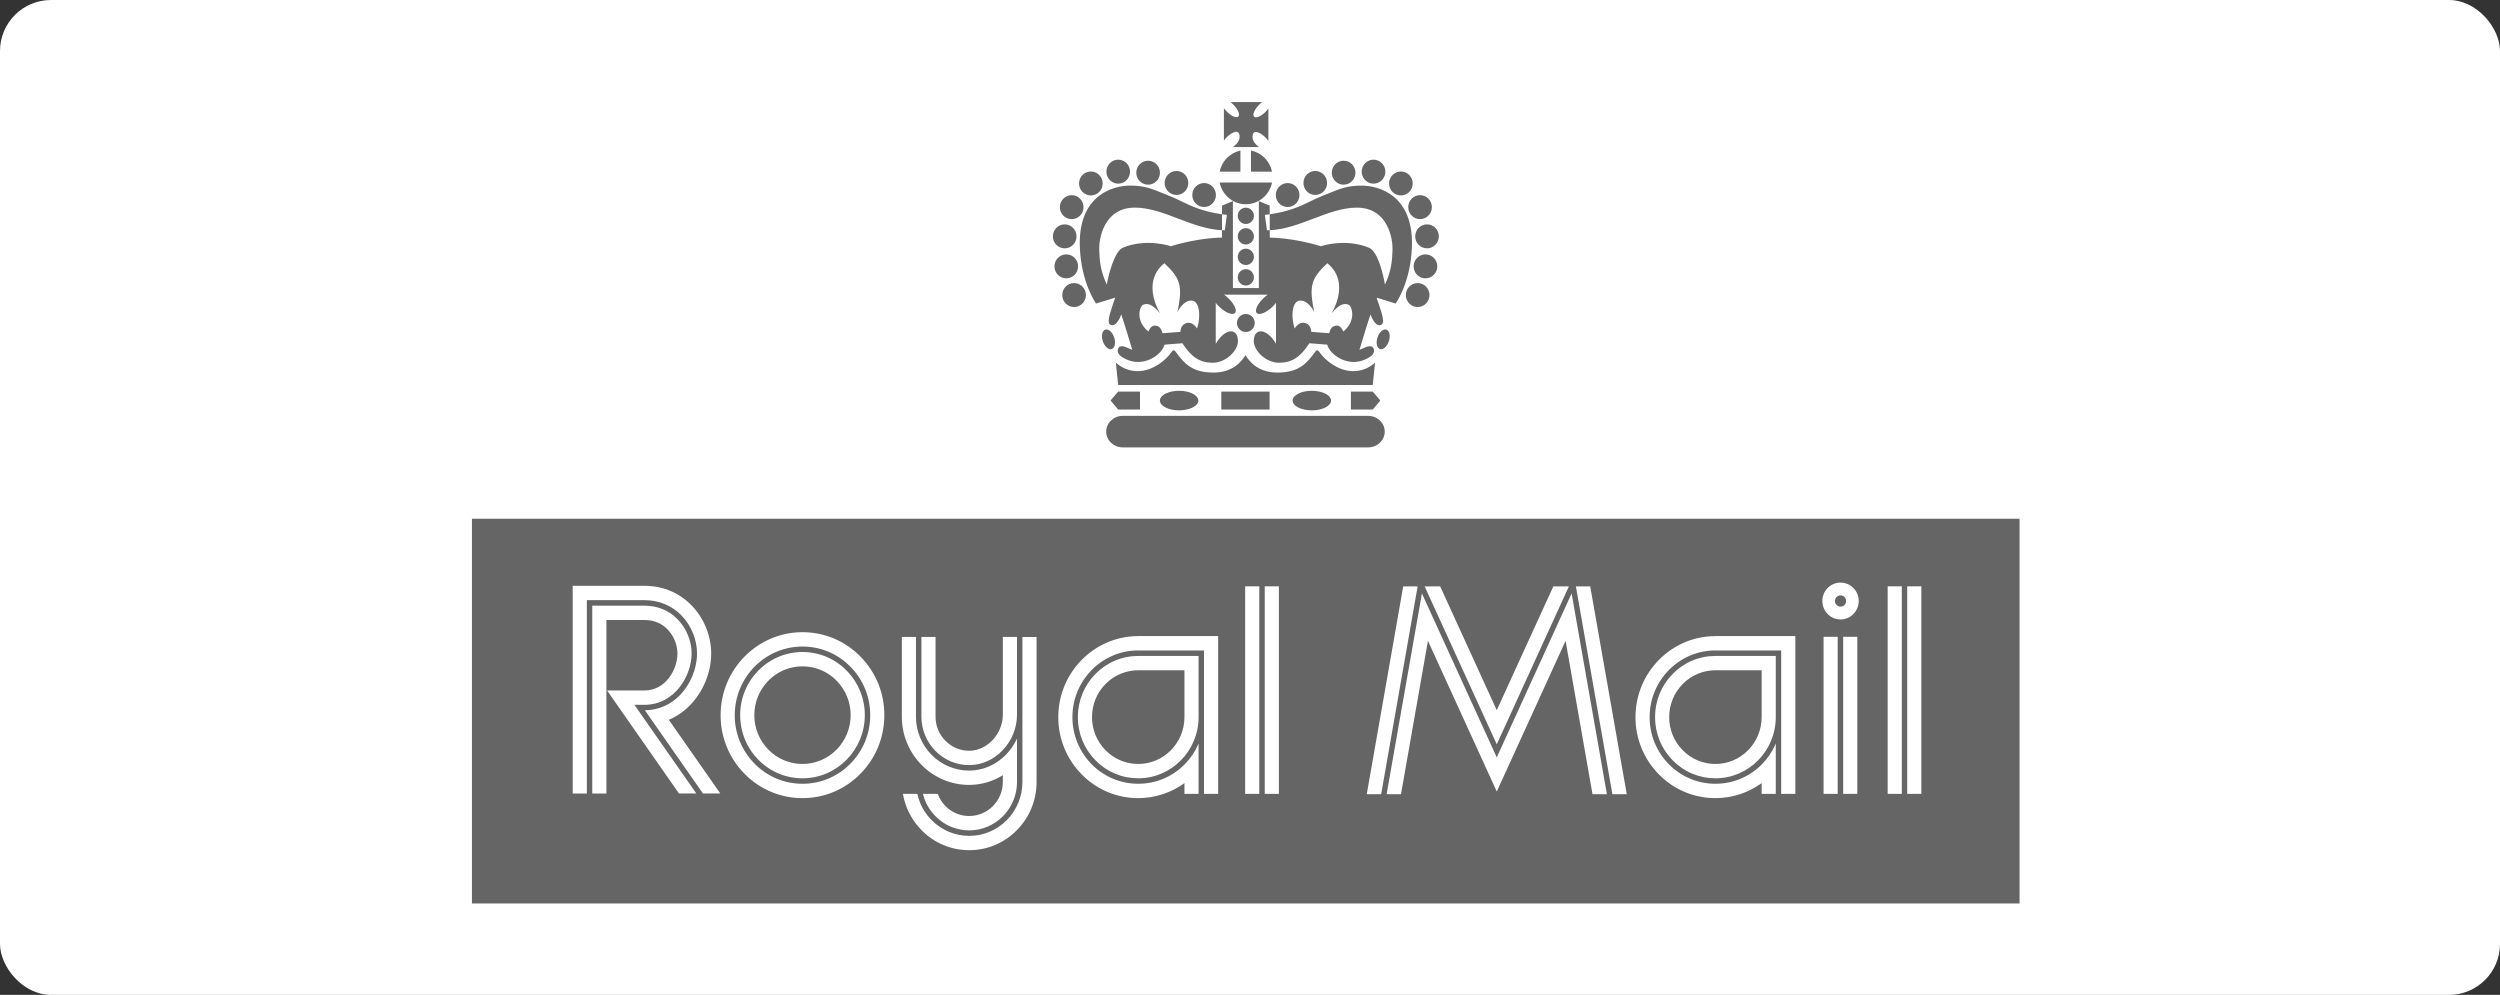
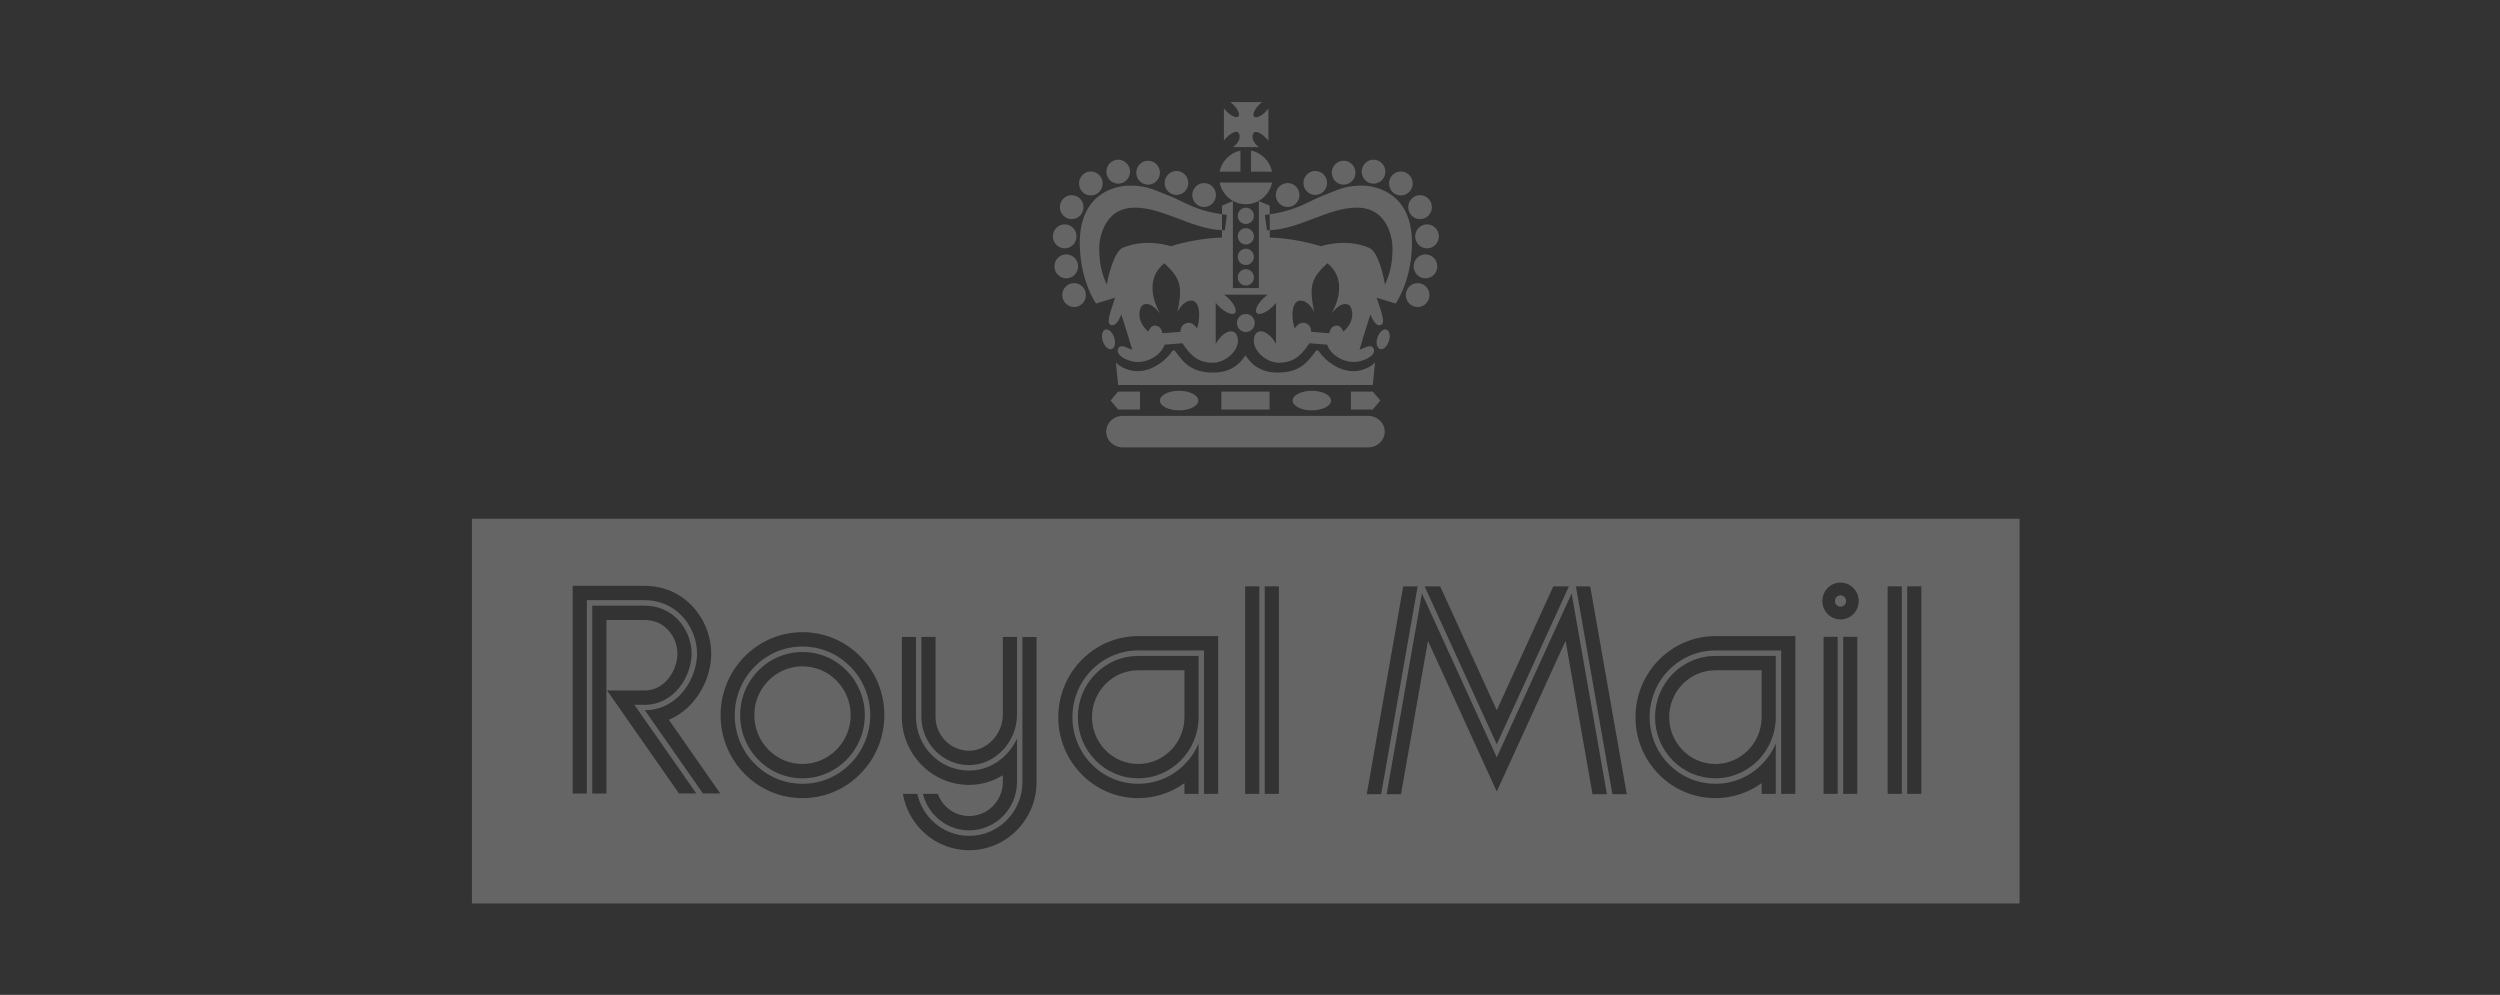
<svg xmlns="http://www.w3.org/2000/svg" width="196" height="78" viewBox="0 0 196 78" fill="none">
  <rect x="0" y="0" width="196" height="78" fill="#333333" stroke="none" />
-   <rect width="196" height="78" rx="4" fill="white" />
  <path fill-rule="evenodd" clip-rule="evenodd" d="M96.657 11.532H98.702C98.627 11.477 98.562 11.413 98.491 11.342L98.46 11.312C98.106 10.953 98.164 10.543 98.309 10.396C98.453 10.249 98.857 10.421 99.212 10.78C99.302 10.867 99.378 10.959 99.442 11.051V8.507C99.376 8.597 99.303 8.683 99.224 8.762C98.87 9.122 98.466 9.293 98.32 9.146C98.175 8.999 98.344 8.588 98.698 8.23C98.786 8.142 98.868 8.064 98.955 8H96.461C96.543 8.06 96.628 8.136 96.708 8.218C97.063 8.575 97.231 8.987 97.087 9.134C96.942 9.281 96.538 9.109 96.183 8.75C96.099 8.667 96.023 8.578 95.954 8.483V11.018C96.016 10.933 96.089 10.85 96.171 10.767C96.525 10.408 96.929 10.237 97.075 10.383C97.22 10.53 97.278 10.94 96.923 11.299C96.842 11.384 96.753 11.462 96.657 11.532ZM95.621 14.312C95.815 15.28 96.661 16.012 97.674 16.012C98.688 16.012 99.534 15.282 99.728 14.312H95.621ZM99.727 13.458C99.644 13.05 99.444 12.675 99.15 12.381C98.857 12.086 98.484 11.884 98.076 11.801V13.458H99.727ZM97.249 11.807C96.846 11.892 96.478 12.095 96.188 12.388C95.899 12.681 95.701 13.054 95.621 13.458H97.249V11.807ZM97.041 16.92C97.04 16.752 97.107 16.589 97.225 16.469C97.344 16.349 97.505 16.282 97.674 16.281C98.023 16.281 98.307 16.568 98.307 16.92C98.308 17.09 98.242 17.252 98.123 17.373C98.004 17.493 97.843 17.561 97.674 17.562C97.59 17.561 97.507 17.545 97.43 17.512C97.353 17.48 97.284 17.432 97.225 17.373C97.166 17.313 97.119 17.243 97.088 17.165C97.056 17.087 97.04 17.004 97.041 16.92ZM97.041 18.528C97.04 18.359 97.107 18.197 97.225 18.077C97.344 17.957 97.505 17.889 97.674 17.888C98.023 17.888 98.307 18.175 98.307 18.528C98.308 18.612 98.292 18.695 98.26 18.772C98.228 18.85 98.182 18.921 98.123 18.98C98.064 19.04 97.994 19.087 97.917 19.119C97.84 19.152 97.757 19.168 97.674 19.169C97.59 19.168 97.508 19.151 97.431 19.119C97.354 19.087 97.284 19.039 97.225 18.98C97.166 18.92 97.12 18.85 97.088 18.772C97.056 18.695 97.04 18.612 97.041 18.528ZM97.041 20.137C97.04 20.053 97.056 19.97 97.088 19.893C97.119 19.815 97.166 19.744 97.225 19.685C97.284 19.625 97.353 19.578 97.43 19.545C97.507 19.513 97.59 19.496 97.674 19.496C98.023 19.496 98.307 19.783 98.307 20.137C98.308 20.306 98.241 20.468 98.123 20.588C98.004 20.708 97.842 20.776 97.674 20.777C97.505 20.776 97.344 20.708 97.225 20.588C97.107 20.468 97.04 20.306 97.041 20.137ZM97.041 21.745C97.04 21.661 97.056 21.578 97.088 21.5C97.119 21.422 97.166 21.352 97.225 21.292C97.284 21.233 97.353 21.185 97.43 21.153C97.507 21.12 97.59 21.104 97.674 21.103C98.023 21.103 98.307 21.389 98.307 21.745C98.308 21.828 98.291 21.911 98.26 21.989C98.228 22.066 98.181 22.137 98.123 22.196C98.064 22.255 97.994 22.302 97.917 22.335C97.84 22.367 97.757 22.384 97.674 22.384C97.59 22.384 97.508 22.367 97.431 22.335C97.354 22.302 97.284 22.255 97.225 22.196C97.166 22.137 97.12 22.066 97.088 21.989C97.057 21.911 97.04 21.828 97.041 21.745ZM96.976 25.322C96.976 24.931 97.288 24.617 97.674 24.617C98.06 24.617 98.372 24.931 98.372 25.322C98.372 25.713 98.059 26.029 97.674 26.029C97.289 26.029 96.976 25.713 96.976 25.322ZM108.189 27.366C108.433 27.45 108.746 27.176 108.885 26.755C109.026 26.335 108.94 25.925 108.695 25.842C108.449 25.76 108.137 26.032 107.997 26.452C107.856 26.874 107.943 27.282 108.189 27.366ZM87.159 27.366C86.913 27.45 86.602 27.176 86.461 26.755C86.322 26.335 86.407 25.925 86.653 25.842C86.898 25.76 87.21 26.032 87.35 26.452C87.49 26.874 87.405 27.282 87.159 27.366ZM100.023 15.291C100.023 15.043 100.12 14.805 100.294 14.628C100.468 14.452 100.705 14.352 100.952 14.351C101.464 14.351 101.878 14.773 101.878 15.291C101.878 15.809 101.464 16.229 100.952 16.229C100.83 16.229 100.709 16.204 100.596 16.157C100.483 16.109 100.38 16.04 100.294 15.953C100.208 15.866 100.139 15.763 100.093 15.649C100.047 15.535 100.023 15.414 100.023 15.291ZM102.19 14.344C102.19 13.825 102.604 13.405 103.116 13.405C103.627 13.405 104.044 13.825 104.044 14.344C104.044 14.864 103.627 15.284 103.116 15.284C102.604 15.284 102.19 14.864 102.19 14.344ZM104.413 13.54C104.413 13.02 104.828 12.6 105.341 12.6C105.852 12.6 106.268 13.02 106.268 13.54C106.268 14.058 105.852 14.478 105.341 14.478C105.218 14.478 105.097 14.453 104.984 14.406C104.872 14.358 104.769 14.289 104.683 14.202C104.597 14.115 104.529 14.011 104.482 13.898C104.436 13.784 104.413 13.662 104.413 13.54ZM106.757 13.458C106.757 12.94 107.173 12.518 107.685 12.518C108.196 12.518 108.612 12.94 108.612 13.458C108.612 13.977 108.196 14.398 107.685 14.398C107.173 14.398 106.757 13.977 106.757 13.458ZM108.903 14.385C108.903 13.866 109.317 13.445 109.83 13.445C110.342 13.445 110.756 13.866 110.756 14.385C110.756 14.903 110.342 15.323 109.83 15.323C109.317 15.323 108.903 14.904 108.903 14.385ZM110.405 16.241C110.405 15.721 110.82 15.301 111.331 15.301C111.843 15.301 112.26 15.722 112.26 16.241C112.26 16.759 111.843 17.18 111.331 17.18C110.82 17.18 110.405 16.76 110.405 16.241ZM110.952 18.531C110.952 18.013 111.366 17.591 111.878 17.591C112.392 17.591 112.805 18.013 112.805 18.531C112.805 19.05 112.392 19.47 111.878 19.47C111.756 19.469 111.635 19.444 111.522 19.397C111.409 19.349 111.307 19.28 111.221 19.193C111.135 19.106 111.067 19.002 111.021 18.889C110.975 18.775 110.951 18.654 110.952 18.531ZM110.829 20.882C110.829 20.364 111.244 19.944 111.755 19.944C112.267 19.944 112.684 20.364 112.684 20.882C112.684 21.4 112.267 21.822 111.755 21.822C111.244 21.822 110.829 21.401 110.829 20.882ZM110.217 23.132C110.217 22.614 110.632 22.194 111.145 22.194C111.656 22.194 112.071 22.614 112.071 23.132C112.071 23.651 111.656 24.072 111.145 24.072C110.632 24.072 110.217 23.651 110.217 23.132ZM93.475 15.291C93.475 14.773 93.89 14.351 94.401 14.351C94.913 14.351 95.329 14.773 95.329 15.291C95.329 15.809 94.913 16.229 94.401 16.229C93.89 16.229 93.475 15.809 93.475 15.291ZM91.308 14.344C91.308 13.825 91.725 13.405 92.237 13.405C92.748 13.405 93.163 13.825 93.163 14.344C93.163 14.864 92.748 15.284 92.237 15.284C92.114 15.283 91.993 15.258 91.88 15.211C91.767 15.163 91.665 15.094 91.578 15.007C91.492 14.919 91.424 14.816 91.378 14.702C91.331 14.588 91.308 14.467 91.308 14.344ZM89.085 13.54C89.085 13.02 89.499 12.6 90.011 12.6C90.524 12.6 90.939 13.02 90.939 13.54C90.939 14.058 90.524 14.478 90.011 14.478C89.888 14.478 89.767 14.453 89.655 14.406C89.542 14.358 89.44 14.289 89.354 14.202C89.268 14.114 89.2 14.011 89.153 13.898C89.107 13.784 89.084 13.662 89.085 13.54ZM86.741 13.458C86.741 12.94 87.156 12.518 87.668 12.518C88.179 12.518 88.595 12.94 88.595 13.458C88.595 13.977 88.179 14.398 87.668 14.398C87.545 14.398 87.424 14.373 87.311 14.325C87.199 14.278 87.096 14.208 87.01 14.121C86.924 14.034 86.856 13.93 86.81 13.816C86.764 13.703 86.741 13.581 86.741 13.458ZM84.596 14.385C84.596 13.866 85.01 13.445 85.522 13.445C86.034 13.445 86.45 13.866 86.45 14.385C86.45 14.903 86.033 15.323 85.522 15.323C85.4 15.323 85.279 15.298 85.166 15.251C85.053 15.203 84.951 15.134 84.865 15.047C84.779 14.959 84.711 14.856 84.665 14.742C84.619 14.629 84.595 14.507 84.596 14.385ZM83.093 16.241C83.093 15.721 83.51 15.301 84.021 15.301C84.533 15.301 84.948 15.722 84.948 16.241C84.948 16.759 84.533 17.18 84.021 17.18C83.51 17.18 83.093 16.76 83.093 16.241ZM82.546 18.531C82.546 18.013 82.96 17.591 83.472 17.591C83.985 17.591 84.4 18.013 84.4 18.531C84.4 19.05 83.985 19.47 83.472 19.47C83.349 19.469 83.228 19.444 83.116 19.397C83.003 19.349 82.901 19.28 82.815 19.193C82.729 19.106 82.661 19.002 82.615 18.889C82.569 18.775 82.545 18.654 82.546 18.531ZM82.669 20.882C82.669 20.364 83.083 19.944 83.597 19.944C84.108 19.944 84.523 20.364 84.523 20.882C84.523 21.4 84.108 21.822 83.597 21.822C83.474 21.821 83.353 21.797 83.24 21.749C83.127 21.701 83.025 21.632 82.939 21.545C82.852 21.457 82.784 21.354 82.738 21.24C82.692 21.127 82.668 21.005 82.669 20.882ZM83.281 23.132C83.281 22.614 83.695 22.194 84.207 22.194C84.721 22.194 85.135 22.614 85.135 23.132C85.135 23.651 84.721 24.072 84.207 24.072C83.96 24.071 83.724 23.971 83.55 23.794C83.376 23.618 83.279 23.38 83.281 23.132ZM89.585 23.913C89.309 24.109 89.038 25.177 90.031 25.994C90.226 25.542 90.449 25.496 90.657 25.542C90.865 25.587 91.029 25.699 91.142 26.126L92.542 26.017C92.564 25.648 92.728 25.406 93.055 25.316C93.353 25.261 93.621 25.406 93.845 25.753C94.05 25.143 94.085 24.358 93.877 23.914L94.355 23.913H93.877C93.781 23.71 93.634 23.576 93.428 23.565C93.142 23.549 92.889 23.712 92.691 23.915L92.688 23.915C92.532 24.083 92.404 24.274 92.31 24.483C92.353 24.28 92.389 24.09 92.417 23.913L92.417 23.913C92.687 22.31 92.45 21.724 91.283 20.637C90.34 21.395 90.103 22.547 90.634 23.912L90.636 23.912C90.72 24.124 90.821 24.34 90.94 24.559C90.655 24.211 90.416 24.014 90.216 23.915L90.32 23.914L90.215 23.913C89.964 23.792 89.771 23.822 89.613 23.898C89.604 23.902 89.595 23.907 89.587 23.913H89.585ZM88.409 23.913L87.233 23.915C86.955 24.739 86.8 25.312 87.042 25.45C87.489 25.707 87.832 24.876 87.907 24.65C88.19 25.481 88.771 27.429 88.771 27.429C88.698 27.4 88.619 27.366 88.539 27.33C88.177 27.169 87.787 26.995 87.653 27.353C87.513 27.729 87.927 28.047 88.517 28.259C89.738 28.695 91.05 27.866 91.302 27.021L92.703 26.912C93.404 28.015 94.089 28.44 95.087 28.44C96.084 28.44 97.132 27.486 97.053 26.629C96.964 25.647 95.996 25.782 95.314 26.954V23.912L95.313 23.912V23.741C95.358 23.801 95.406 23.858 95.457 23.913L95.458 23.913C95.505 23.965 95.555 24.016 95.606 24.064C96.08 24.517 96.621 24.733 96.815 24.548C96.936 24.432 96.896 24.19 96.733 23.912V23.912H96.731C96.633 23.743 96.488 23.564 96.311 23.393C96.193 23.28 96.084 23.182 95.964 23.103H99.387C99.269 23.182 99.16 23.281 99.042 23.393C98.862 23.564 98.718 23.747 98.619 23.913H98.619C98.457 24.189 98.416 24.431 98.536 24.548C98.732 24.732 99.272 24.516 99.746 24.064C99.797 24.015 99.846 23.965 99.893 23.913H99.896C99.948 23.857 99.995 23.8 100.039 23.741V23.913L100.04 23.913V26.953C99.358 25.781 98.389 25.646 98.3 26.628C98.222 27.485 99.269 28.44 100.266 28.44C101.264 28.44 101.95 28.014 102.65 26.912L104.05 27.02C104.304 27.865 105.615 28.695 106.836 28.258C107.426 28.047 107.841 27.729 107.701 27.352C107.565 26.994 107.176 27.168 106.814 27.329C106.734 27.365 106.656 27.4 106.581 27.428C106.581 27.428 107.163 25.48 107.447 24.649C107.521 24.875 107.865 25.707 108.312 25.449C108.554 25.311 108.398 24.738 108.12 23.911H108.119C108.057 23.731 107.991 23.539 107.924 23.337L109.421 23.796C109.421 23.796 110.583 22.188 110.693 19.398C110.858 15.26 108.043 14.566 106.806 14.552C105.676 14.539 105.067 14.789 104.157 15.162C103.998 15.227 103.831 15.296 103.649 15.368C103.331 15.493 103.039 15.634 102.738 15.78C101.943 16.165 101.088 16.579 99.546 16.799L99.543 16.12L98.693 15.766V22.582H96.659V15.766L95.809 16.12L95.807 16.798C94.265 16.578 93.409 16.164 92.614 15.779C92.314 15.633 92.022 15.492 91.705 15.367C91.525 15.296 91.358 15.227 91.2 15.163L91.2 15.162L91.2 15.162C90.288 14.788 89.677 14.538 88.546 14.551C87.309 14.565 84.496 15.26 84.66 19.398C84.769 22.187 85.931 23.796 85.931 23.796L87.43 23.336C87.396 23.436 87.362 23.533 87.33 23.627C87.296 23.726 87.263 23.821 87.233 23.912V23.913H88.409ZM95.803 18.048L95.807 16.798C95.93 16.815 96.056 16.831 96.188 16.846L96.025 18.052C95.951 18.052 95.877 18.051 95.803 18.048ZM92.38 17.142C93.497 17.566 94.633 17.998 95.803 18.048L95.801 18.626C95.801 18.626 93.969 18.626 91.795 19.305C91.795 19.305 89.902 18.641 88.011 19.426C87.335 19.758 86.878 21.676 86.774 22.311C86.252 21.208 86.208 20.377 86.179 19.592C86.148 18.808 86.49 16.26 89.008 16.277C90.123 16.285 91.242 16.71 92.38 17.142ZM99.165 16.847C99.297 16.832 99.423 16.816 99.546 16.799L99.549 18.048C99.476 18.051 99.403 18.053 99.329 18.053L99.165 16.847ZM99.551 18.627L99.549 18.048C100.719 17.999 101.855 17.567 102.973 17.142C104.111 16.71 105.229 16.285 106.345 16.278C108.862 16.261 109.205 18.808 109.174 19.593C109.145 20.377 109.101 21.209 108.579 22.312C108.475 21.677 108.072 19.759 107.343 19.427C105.452 18.642 103.558 19.306 103.558 19.306C101.383 18.627 99.551 18.627 99.551 18.627ZM105.762 23.913L105.759 23.913C105.752 23.906 105.743 23.901 105.734 23.898C105.577 23.822 105.383 23.792 105.132 23.917L105.122 23.917C104.922 24.02 104.686 24.216 104.408 24.559C104.527 24.34 104.627 24.124 104.71 23.913C105.245 22.55 105.008 21.395 104.064 20.637C102.898 21.724 102.661 22.31 102.931 23.915C102.96 24.093 102.995 24.281 103.037 24.483C102.942 24.273 102.813 24.081 102.655 23.913L102.656 23.913C102.458 23.712 102.205 23.549 101.918 23.565C101.712 23.576 101.565 23.71 101.47 23.915L101.468 23.915C101.262 24.362 101.298 25.144 101.503 25.752C101.726 25.405 101.993 25.26 102.292 25.315C102.62 25.405 102.784 25.647 102.805 26.017L104.206 26.125C104.317 25.698 104.482 25.586 104.69 25.541C104.897 25.496 105.122 25.541 105.315 25.994C106.308 25.177 106.038 24.108 105.762 23.913ZM107.804 28.424L107.624 30.182H87.662L87.483 28.424C87.483 28.424 88.131 29.126 89.264 29.097C90.396 29.065 91.417 28.243 91.863 27.579C91.953 27.429 92.079 27.421 92.177 27.586C92.862 28.523 93.473 29.209 95.141 29.209C96.723 29.209 97.367 28.26 97.609 27.904C97.622 27.884 97.634 27.867 97.645 27.851C97.655 27.866 97.666 27.882 97.678 27.901C97.917 28.254 98.56 29.209 100.146 29.209C101.814 29.209 102.424 28.523 103.11 27.586C103.207 27.42 103.334 27.429 103.424 27.579C103.871 28.242 104.891 29.065 106.023 29.097C107.155 29.126 107.804 28.424 107.804 28.424ZM86.726 33.84C86.726 34.521 87.306 35.075 88.02 35.075H107.266C107.982 35.075 108.563 34.522 108.563 33.84C108.563 33.157 107.982 32.604 107.266 32.604H88.02C87.306 32.604 86.726 33.157 86.726 33.84ZM89.376 30.702V32.107H87.662L87.068 31.397L87.662 30.702H89.376ZM92.441 30.638C91.611 30.638 90.936 30.983 90.936 31.406C90.936 31.829 91.611 32.172 92.441 32.172C93.273 32.172 93.949 31.829 93.949 31.406C93.949 30.983 93.273 30.638 92.441 30.638ZM105.911 30.702V32.107H107.624L108.22 31.397L107.624 30.702H105.911ZM102.847 30.638C102.013 30.638 101.341 30.983 101.341 31.406C101.341 31.829 102.013 32.172 102.847 32.172C103.677 32.172 104.352 31.829 104.352 31.406C104.352 30.983 103.677 30.638 102.847 30.638ZM99.536 30.702H95.751V32.106H99.536V30.702ZM158.333 40.669H37V70.833H158.333V40.669ZM142.873 47.119C142.873 46.321 143.51 45.674 144.297 45.674C144.485 45.675 144.671 45.713 144.845 45.786C145.018 45.859 145.176 45.966 145.308 46.1C145.441 46.234 145.545 46.394 145.617 46.568C145.688 46.743 145.724 46.93 145.723 47.119C145.723 47.916 145.085 48.565 144.297 48.565C143.51 48.565 142.873 47.916 142.873 47.119ZM143.987 47.43C144.069 47.513 144.18 47.56 144.297 47.561C144.539 47.561 144.735 47.363 144.735 47.118C144.735 46.873 144.539 46.676 144.297 46.676C144.056 46.676 143.86 46.873 143.86 47.118C143.859 47.235 143.905 47.347 143.987 47.43ZM65.376 50.056C66.155 50.384 66.862 50.864 67.454 51.469C68.667 52.698 69.332 54.331 69.332 56.068C69.332 57.805 68.666 59.437 67.453 60.667C66.861 61.272 66.154 61.753 65.375 62.08C64.595 62.407 63.758 62.575 62.913 62.573C62.068 62.575 61.232 62.407 60.453 62.08C59.673 61.752 58.967 61.272 58.375 60.667C57.166 59.445 56.49 57.79 56.496 56.068C56.496 52.481 59.375 49.563 62.914 49.563C63.759 49.561 64.596 49.729 65.376 50.056ZM64.95 61.041C65.595 60.77 66.18 60.374 66.669 59.874C67.165 59.373 67.558 58.779 67.824 58.126C68.091 57.474 68.227 56.774 68.225 56.069C68.227 55.363 68.091 54.664 67.824 54.011C67.558 53.359 67.165 52.765 66.669 52.265C65.666 51.247 64.333 50.688 62.914 50.688C59.987 50.688 57.604 53.1 57.604 56.068C57.599 57.493 58.159 58.862 59.16 59.874C59.65 60.374 60.234 60.77 60.879 61.041C61.523 61.311 62.215 61.449 62.914 61.448C63.613 61.45 64.305 61.311 64.95 61.041ZM64.788 51.493C65.382 51.742 65.919 52.108 66.37 52.568C67.29 53.499 67.805 54.758 67.801 56.069C67.801 58.798 65.609 61.019 62.914 61.019C62.272 61.02 61.635 60.892 61.042 60.643C60.449 60.394 59.911 60.028 59.461 59.568C58.538 58.633 58.03 57.39 58.03 56.069C58.025 54.758 58.54 53.499 59.461 52.568C59.911 52.108 60.449 51.743 61.042 51.494C61.635 51.245 62.272 51.117 62.914 51.118C63.558 51.117 64.195 51.245 64.788 51.493ZM61.466 59.605C61.925 59.797 62.417 59.896 62.914 59.895C64.997 59.895 66.692 58.179 66.692 56.068C66.694 55.055 66.296 54.081 65.585 53.362C64.872 52.639 63.924 52.241 62.914 52.241C62.417 52.24 61.925 52.339 61.466 52.532C61.008 52.724 60.593 53.006 60.244 53.362C59.532 54.086 59.138 55.047 59.138 56.068C59.138 57.09 59.532 58.05 60.244 58.774C60.593 59.13 61.008 59.413 61.466 59.605ZM80.158 61.302V49.939H81.267V61.303C81.267 62.733 80.718 64.076 79.72 65.088C78.722 66.099 77.397 66.655 75.985 66.655C75.29 66.657 74.602 66.519 73.96 66.249C73.319 65.98 72.738 65.585 72.251 65.088C71.485 64.311 70.974 63.317 70.788 62.24H71.919C72.09 63.016 72.477 63.727 73.034 64.292C73.419 64.685 73.878 64.997 74.385 65.21C74.892 65.423 75.436 65.532 75.985 65.532C76.534 65.533 77.078 65.424 77.585 65.211C78.092 64.998 78.551 64.686 78.935 64.292C79.722 63.497 80.162 62.422 80.158 61.302ZM75.985 61.537C76.918 61.534 77.832 61.271 78.623 60.776V61.302C78.623 62.776 77.44 63.975 75.985 63.975C75.638 63.976 75.294 63.907 74.974 63.773C74.653 63.638 74.363 63.441 74.119 63.193C73.855 62.921 73.65 62.596 73.521 62.239H72.358C72.521 62.9 72.859 63.505 73.337 63.988C73.682 64.341 74.094 64.621 74.549 64.813C75.004 65.004 75.492 65.102 75.985 65.101C78.053 65.101 79.734 63.396 79.734 61.302V57.904C79.516 58.376 79.22 58.807 78.857 59.178C78.071 59.974 77.051 60.414 75.985 60.414C75.436 60.414 74.892 60.305 74.385 60.093C73.879 59.88 73.419 59.569 73.034 59.176C72.248 58.381 71.809 57.305 71.813 56.185V49.938H70.705V56.185C70.702 56.887 70.837 57.582 71.103 58.231C71.368 58.88 71.758 59.471 72.251 59.969C72.738 60.466 73.319 60.861 73.96 61.131C74.602 61.4 75.29 61.538 75.985 61.537ZM74.548 59.695C74.094 59.504 73.681 59.223 73.336 58.87C72.987 58.517 72.709 58.098 72.521 57.637C72.333 57.176 72.237 56.683 72.239 56.185V49.938H73.347V56.185C73.344 56.893 73.622 57.573 74.119 58.076C74.363 58.324 74.653 58.522 74.973 58.656C75.294 58.791 75.638 58.86 75.985 58.859C77.392 58.859 78.623 57.536 78.623 56.025V49.938H79.733V56.025C79.733 58.17 78.016 59.983 75.984 59.983C75.491 59.984 75.003 59.886 74.548 59.695ZM100.264 45.969H99.155V62.238H100.264V45.969ZM98.729 45.969H97.62V62.238H98.729V45.969ZM145.612 49.925H144.504V62.239H145.612V49.925ZM144.076 49.925H142.968V62.239H144.076V49.925ZM150.634 45.969H149.526V62.238H150.634V45.969ZM149.102 45.969H147.993V62.238H149.102V45.969ZM84.504 56.222C84.504 54.941 84.996 53.737 85.89 52.831C86.326 52.385 86.847 52.031 87.422 51.79C87.996 51.548 88.613 51.425 89.236 51.426H93.969V56.222C93.969 58.866 91.846 61.019 89.236 61.019C88.613 61.02 87.996 60.897 87.421 60.655C86.847 60.414 86.326 60.06 85.89 59.613C84.996 58.707 84.504 57.503 84.504 56.222ZM89.237 59.895C91.235 59.895 92.861 58.247 92.861 56.222V52.55H89.237C88.76 52.549 88.288 52.644 87.848 52.828C87.408 53.013 87.009 53.283 86.675 53.624C85.991 54.319 85.613 55.24 85.613 56.222C85.613 57.205 85.991 58.126 86.675 58.819C87.009 59.161 87.408 59.432 87.847 59.616C88.287 59.801 88.76 59.896 89.237 59.895ZM89.236 49.871C85.781 49.871 82.97 52.721 82.97 56.222C82.967 57.055 83.127 57.88 83.442 58.65C83.757 59.421 84.22 60.121 84.805 60.712C85.383 61.303 86.073 61.771 86.833 62.091C87.594 62.411 88.411 62.575 89.236 62.573C90.537 62.574 91.805 62.162 92.86 61.398V62.239H93.968V58.297C93.712 58.901 93.344 59.452 92.883 59.919C92.407 60.404 91.839 60.789 91.213 61.052C90.587 61.314 89.914 61.449 89.235 61.447C88.557 61.449 87.885 61.314 87.259 61.052C86.632 60.789 86.065 60.404 85.589 59.919C84.617 58.935 84.074 57.606 84.078 56.221C84.078 53.338 86.392 50.994 89.235 50.994H94.392V62.238H95.503V49.869H89.236V49.871ZM131.142 52.831C130.249 53.737 129.756 54.941 129.756 56.222C129.756 57.503 130.249 58.707 131.142 59.613C131.579 60.06 132.099 60.414 132.674 60.655C133.249 60.896 133.866 61.02 134.489 61.019C137.098 61.019 139.221 58.866 139.221 56.222V51.426H134.489C133.866 51.425 133.249 51.548 132.674 51.79C132.1 52.031 131.579 52.385 131.142 52.831ZM138.113 56.222C138.113 58.247 136.488 59.895 134.489 59.895C134.012 59.896 133.54 59.801 133.1 59.617C132.66 59.432 132.262 59.161 131.928 58.819C131.241 58.126 130.865 57.205 130.865 56.222C130.865 55.24 131.241 54.319 131.928 53.624C132.262 53.283 132.66 53.012 133.1 52.828C133.54 52.643 134.012 52.549 134.489 52.55H138.113V56.222ZM128.223 56.222C128.223 52.721 131.033 49.871 134.489 49.871V49.869H140.754V62.238H139.645V50.994H134.489C131.645 50.994 129.331 53.338 129.331 56.221C129.327 57.606 129.87 58.935 130.842 59.919C131.318 60.404 131.886 60.789 132.512 61.052C133.138 61.314 133.81 61.449 134.489 61.447C135.167 61.449 135.839 61.314 136.465 61.052C137.091 60.789 137.659 60.404 138.134 59.919C138.595 59.452 138.964 58.902 139.221 58.297V62.239H138.113V61.398C137.058 62.162 135.79 62.574 134.489 62.573C133.664 62.575 132.847 62.411 132.086 62.091C131.325 61.772 130.636 61.303 130.058 60.712C129.473 60.121 129.01 59.421 128.695 58.651C128.38 57.88 128.219 57.055 128.223 56.222ZM54.073 55.315C53.606 55.792 53.05 56.172 52.437 56.433L56.472 62.209H55.113L50.559 55.685C51.6 55.675 52.544 55.273 53.289 54.519C54.126 53.67 54.648 52.412 54.648 51.237C54.648 50.141 54.186 49.017 53.411 48.233C52.649 47.461 51.649 47.052 50.52 47.052H46.008V62.215H44.899V45.928H50.52C51.95 45.928 53.221 46.451 54.196 47.438C55.19 48.452 55.751 49.815 55.757 51.237C55.757 52.722 55.127 54.246 54.073 55.315ZM49.739 55.258H50.521C52.936 55.258 54.223 52.923 54.223 51.238C54.223 50.252 53.807 49.244 53.111 48.538C52.431 47.848 51.534 47.484 50.52 47.484H46.433V62.215H47.543V48.608H50.52C51.243 48.608 51.852 48.851 52.326 49.333C52.823 49.843 53.105 50.525 53.112 51.238C53.112 52.453 52.212 54.135 50.52 54.135H47.596L53.234 62.21H54.593L49.739 55.258ZM124.673 45.973H123.55L126.411 62.264H127.538L124.673 45.973ZM117.346 55.68L112.91 45.973H111.692L117.346 58.354L123 45.973H121.781L117.346 55.68ZM107.154 62.264H108.282L111.143 45.973H110.012L107.154 62.264ZM111.478 46.526L117.346 59.379L123.215 46.526L125.981 62.264H124.852L122.742 50.241L117.346 62.055L111.951 50.241L109.838 62.264H108.712L111.478 46.526Z" fill="#656565" />
</svg>